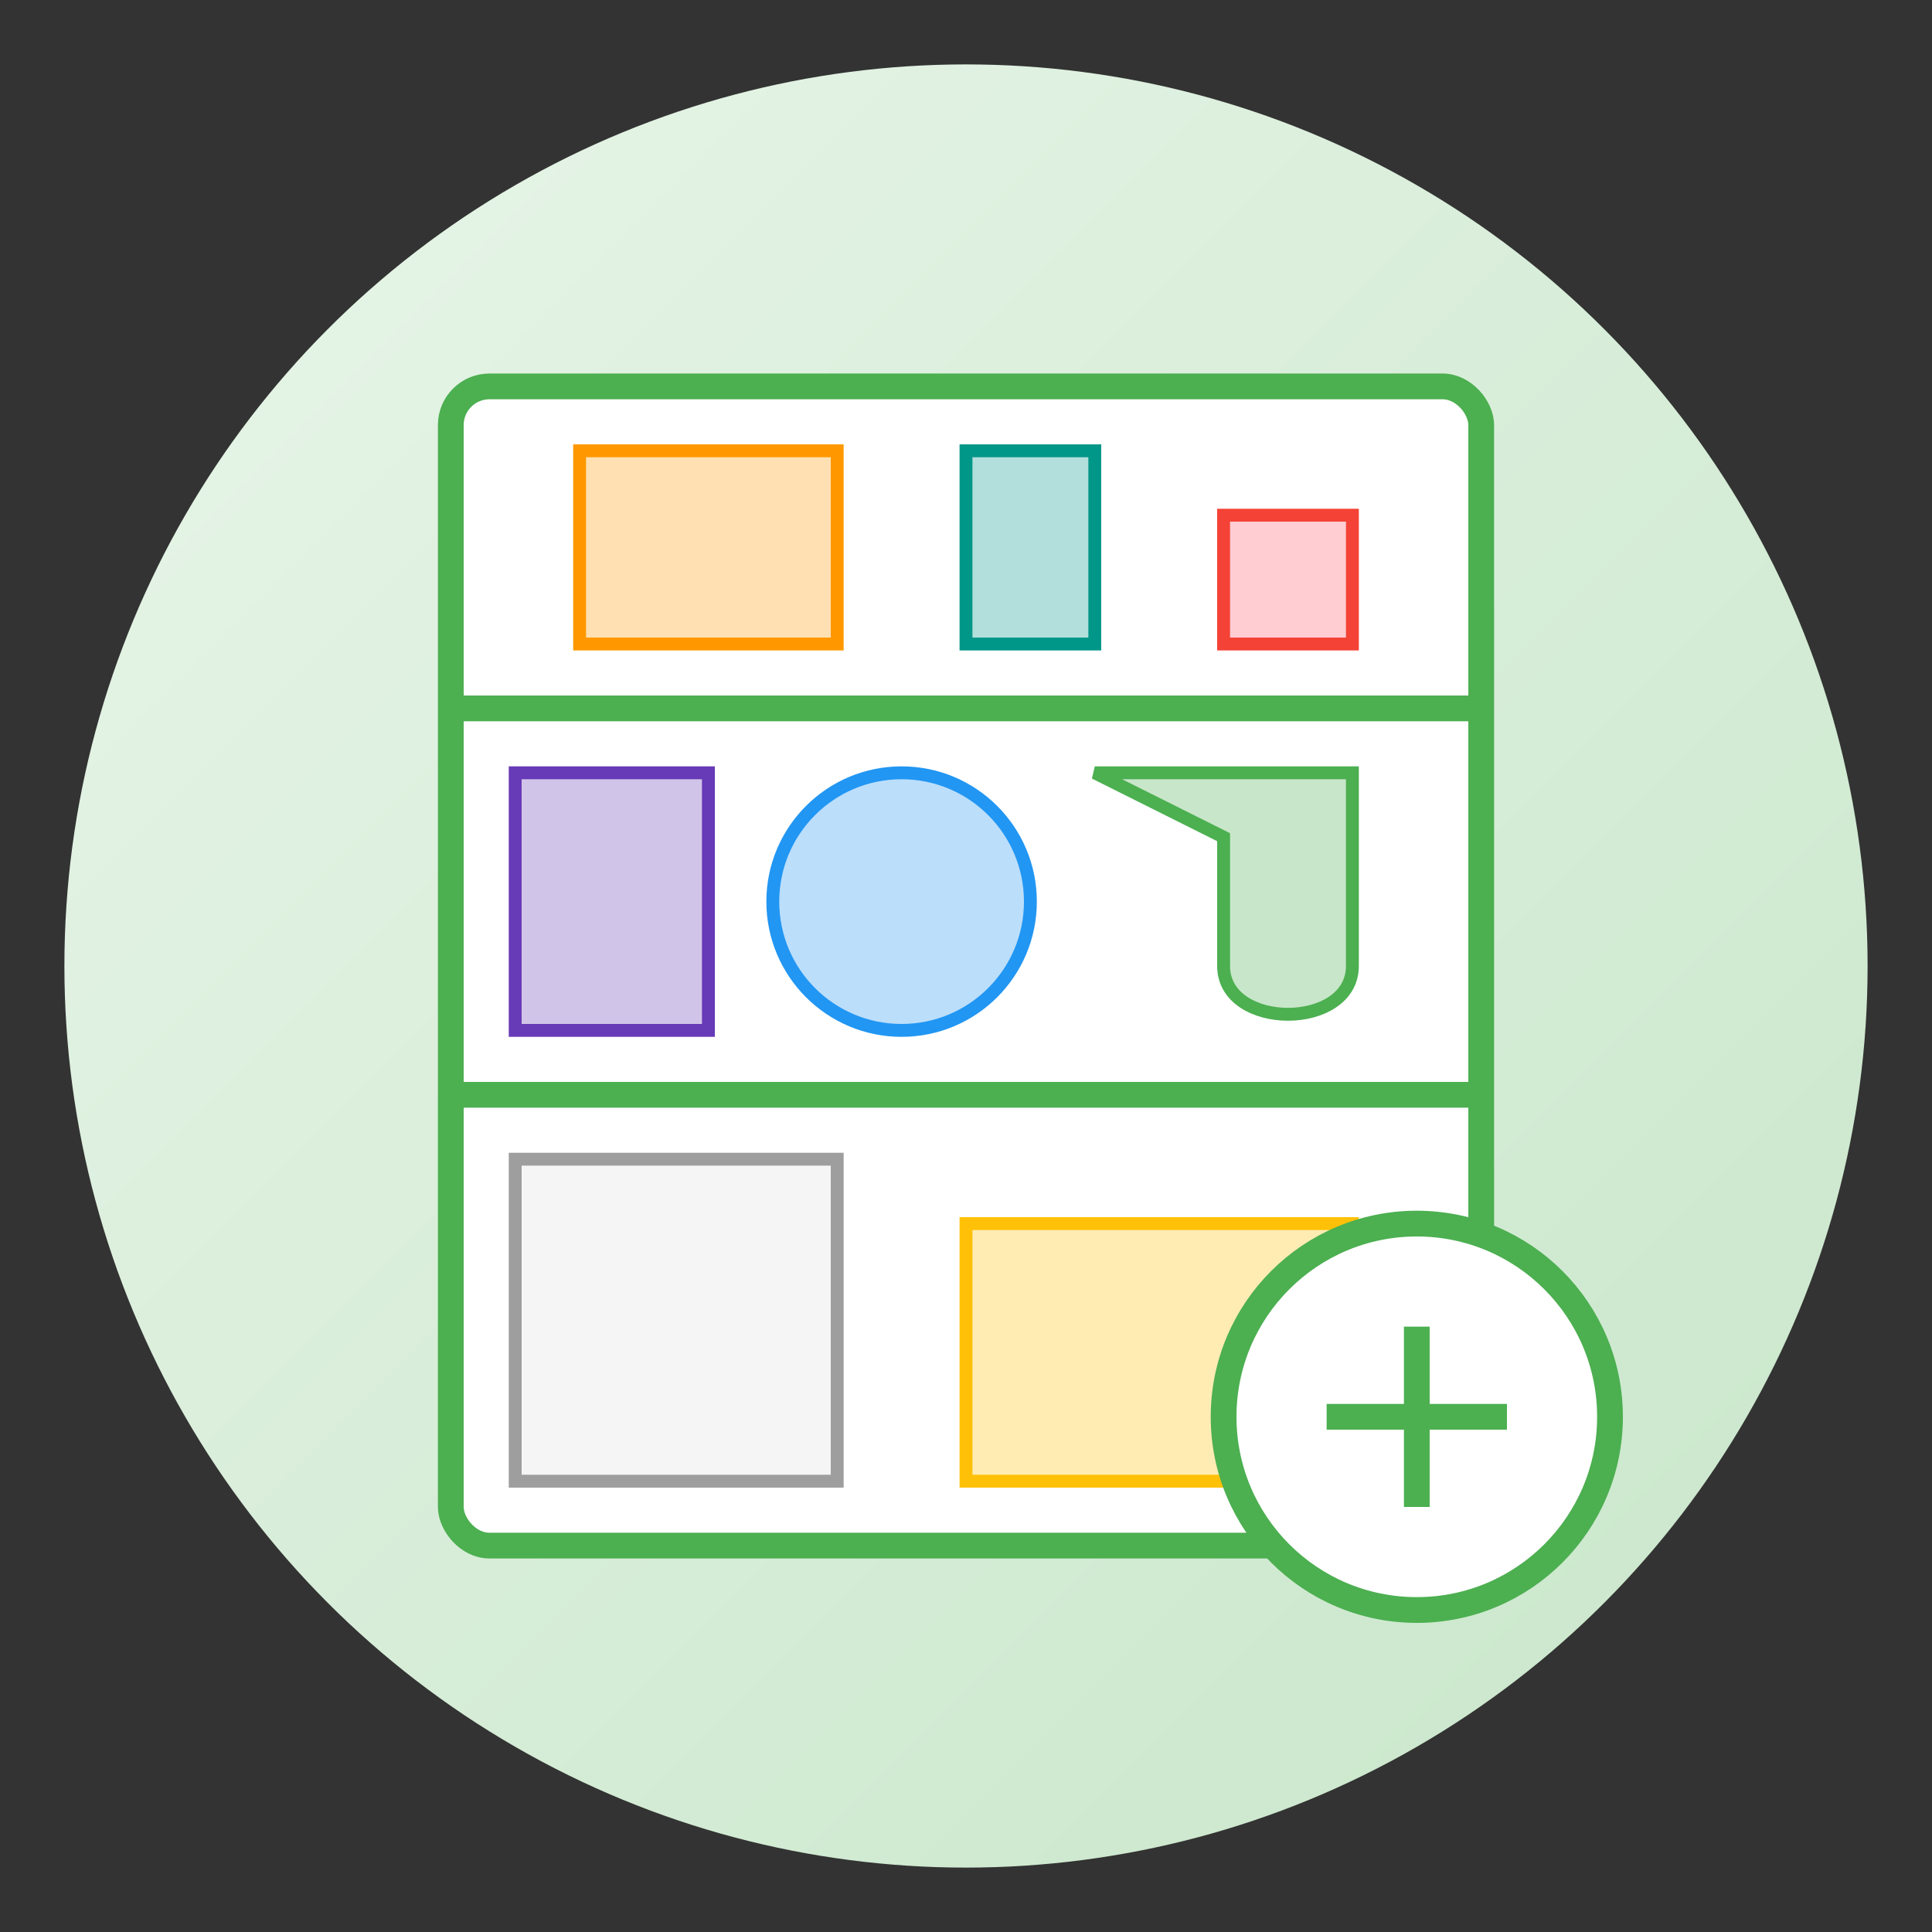
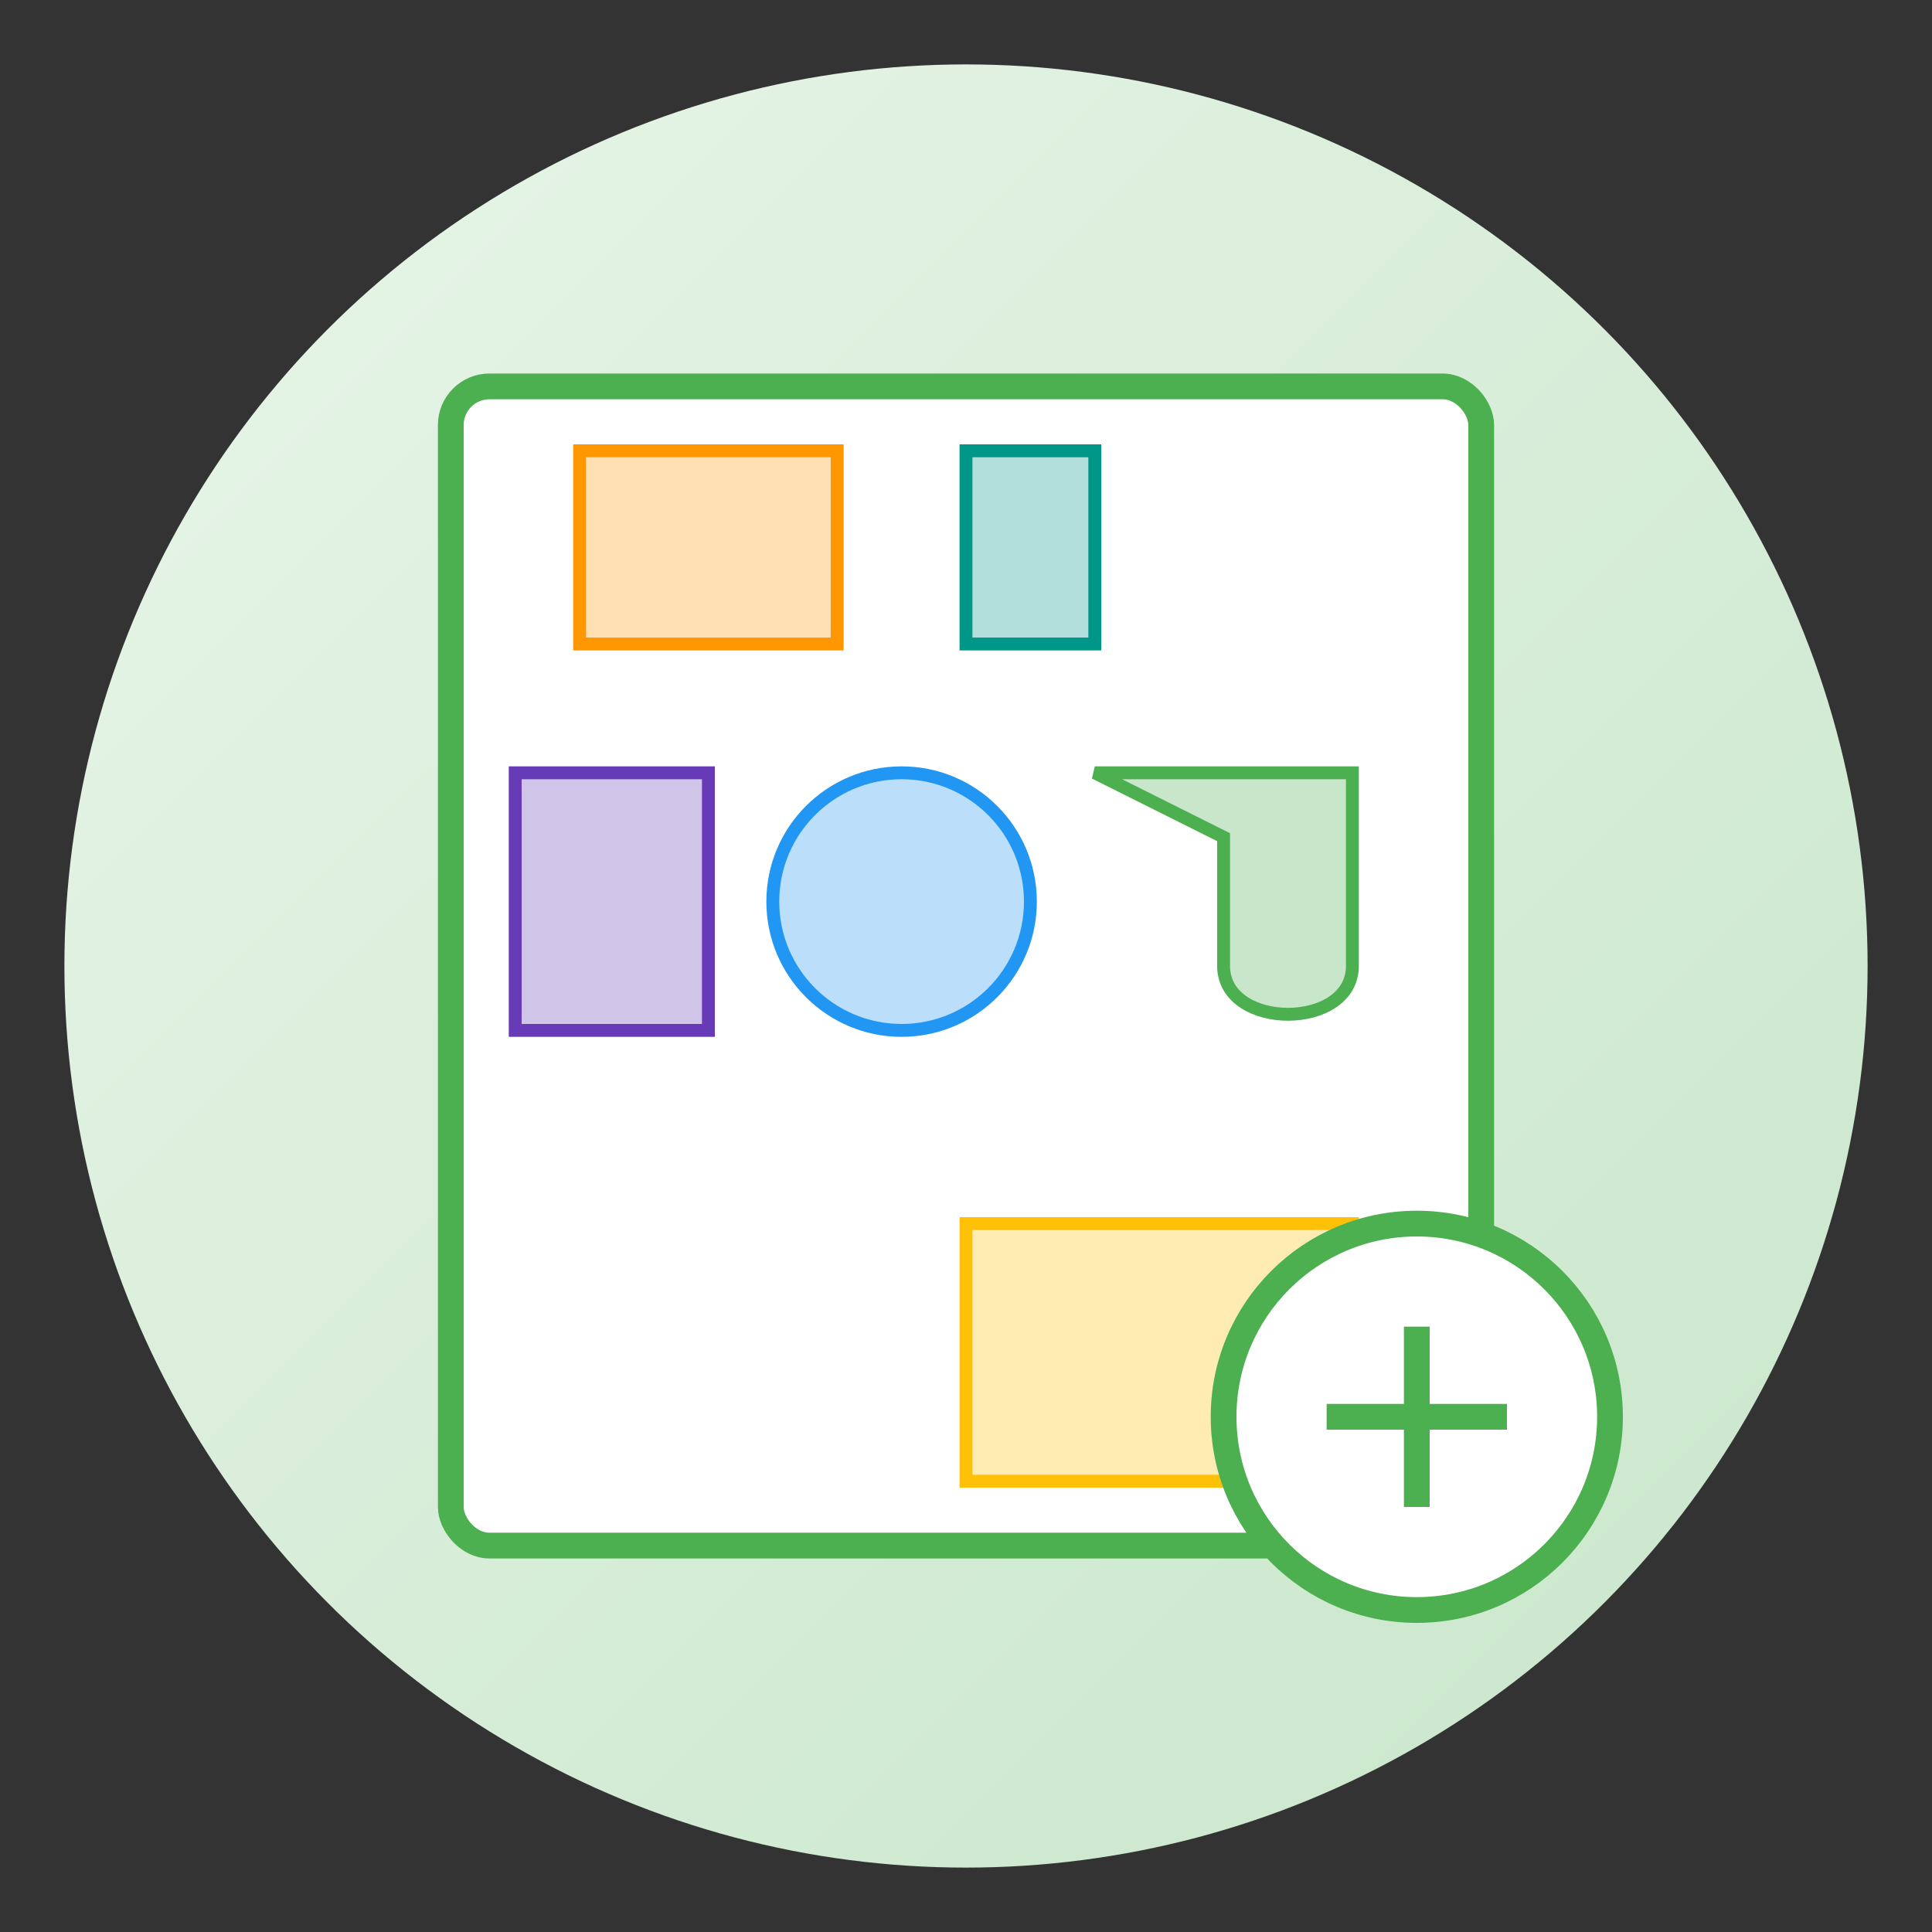
<svg xmlns="http://www.w3.org/2000/svg" width="150" height="150" viewBox="0 0 150 150">
  <rect x="0" y="0" width="150" height="150" fill="#333333" stroke="none" />
  <defs>
    <linearGradient id="service1Gradient" x1="0%" y1="0%" x2="100%" y2="100%">
      <stop offset="0%" stop-color="#e8f5e9" />
      <stop offset="100%" stop-color="#c8e6c9" />
    </linearGradient>
  </defs>
  <circle cx="75" cy="75" r="70" fill="url(#service1Gradient)" />
  <rect x="35" y="30" width="80" height="90" rx="3" ry="3" fill="white" stroke="#4CAF50" stroke-width="2" />
-   <line x1="35" y1="55" x2="115" y2="55" stroke="#4CAF50" stroke-width="2" />
-   <line x1="35" y1="85" x2="115" y2="85" stroke="#4CAF50" stroke-width="2" />
  <rect x="45" y="35" width="20" height="15" fill="#FFE0B2" stroke="#FF9800" stroke-width="1" />
  <rect x="75" y="35" width="10" height="15" fill="#B2DFDB" stroke="#009688" stroke-width="1" />
-   <rect x="95" y="40" width="10" height="10" fill="#FFCDD2" stroke="#F44336" stroke-width="1" />
  <rect x="40" y="60" width="15" height="20" fill="#D1C4E9" stroke="#673AB7" stroke-width="1" />
  <circle cx="70" cy="70" r="10" fill="#BBDEFB" stroke="#2196F3" stroke-width="1" />
  <path d="M85 60h20v15c0 5-10 5-10 0v-10z" fill="#C8E6C9" stroke="#4CAF50" stroke-width="1" />
-   <rect x="40" y="90" width="25" height="25" fill="#F5F5F5" stroke="#9E9E9E" stroke-width="1" />
  <rect x="75" y="95" width="30" height="20" fill="#FFECB3" stroke="#FFC107" stroke-width="1" />
  <circle cx="110" cy="110" r="15" fill="white" stroke="#4CAF50" stroke-width="2" />
  <line x1="110" y1="103" x2="110" y2="117" stroke="#4CAF50" stroke-width="2" />
  <line x1="103" y1="110" x2="117" y2="110" stroke="#4CAF50" stroke-width="2" />
</svg>